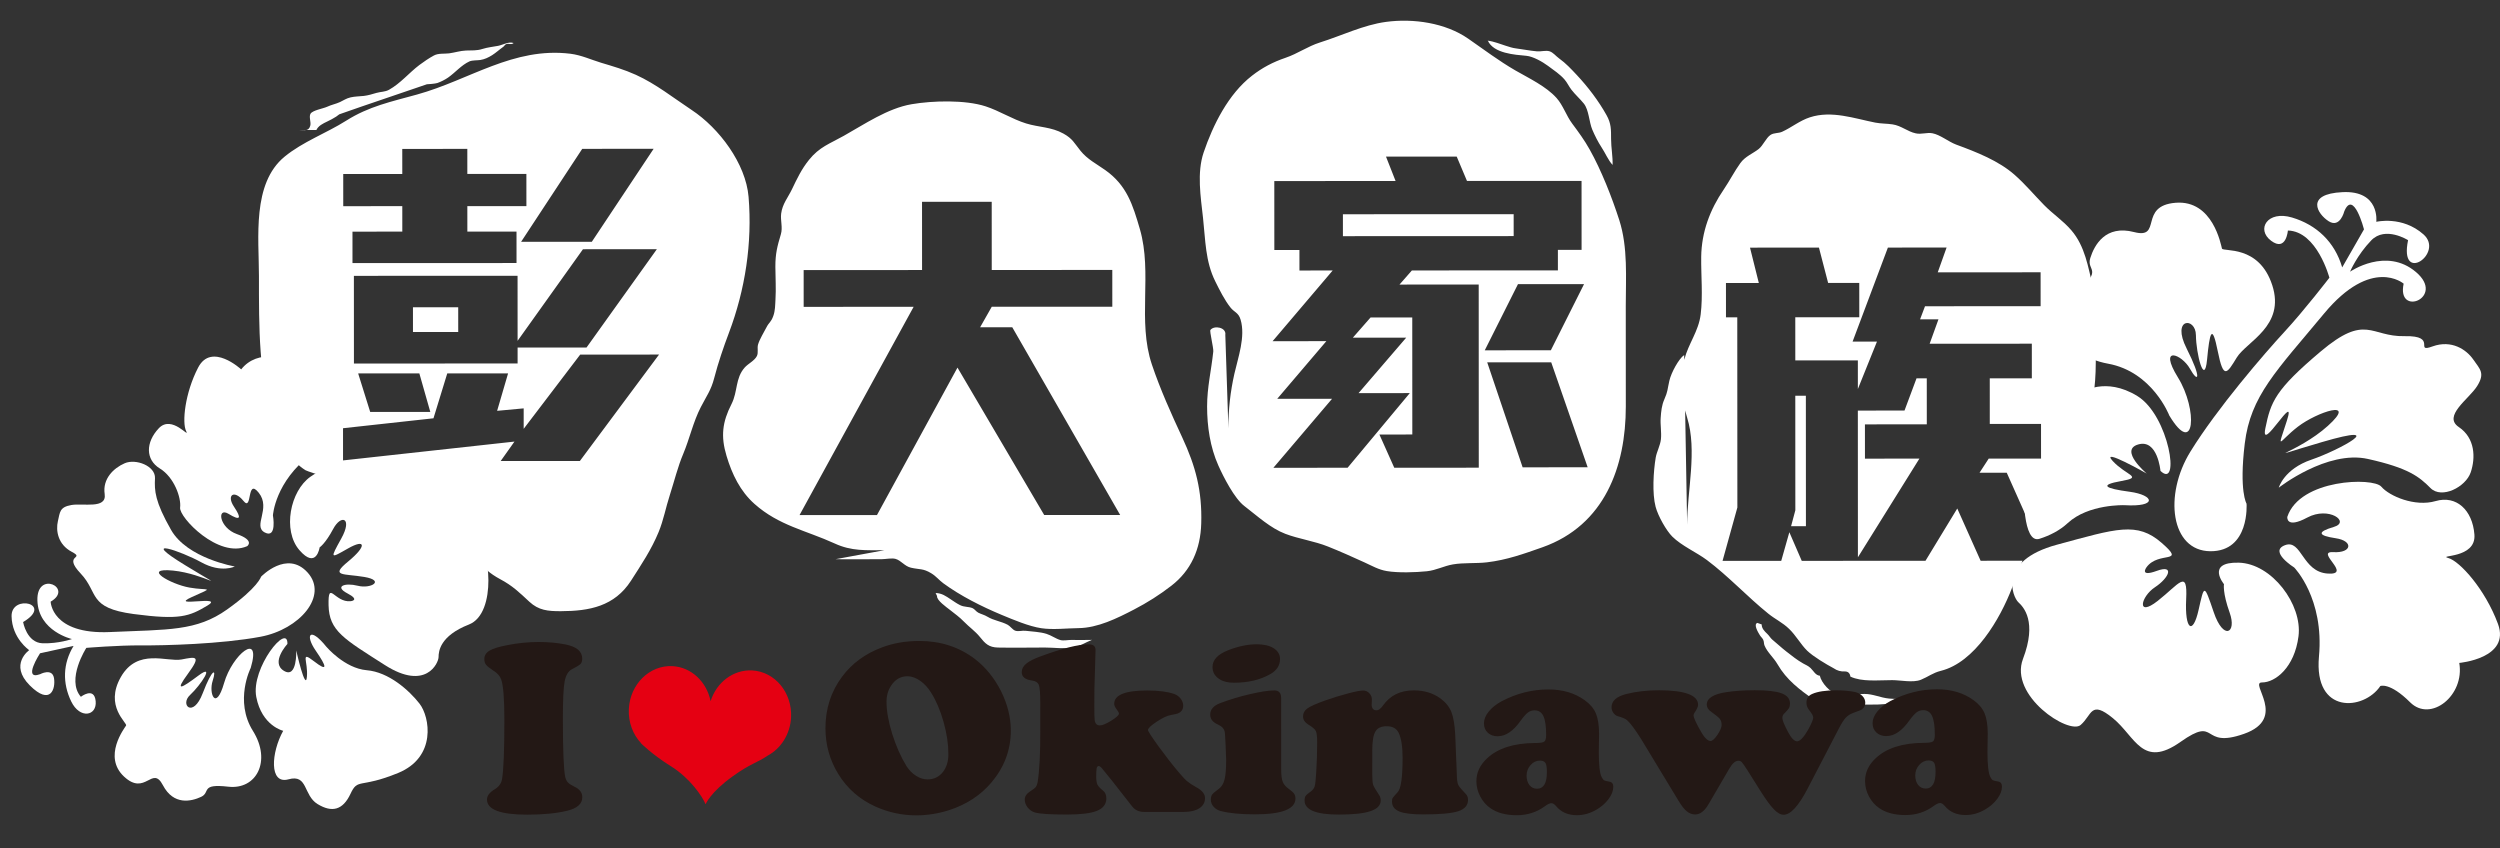
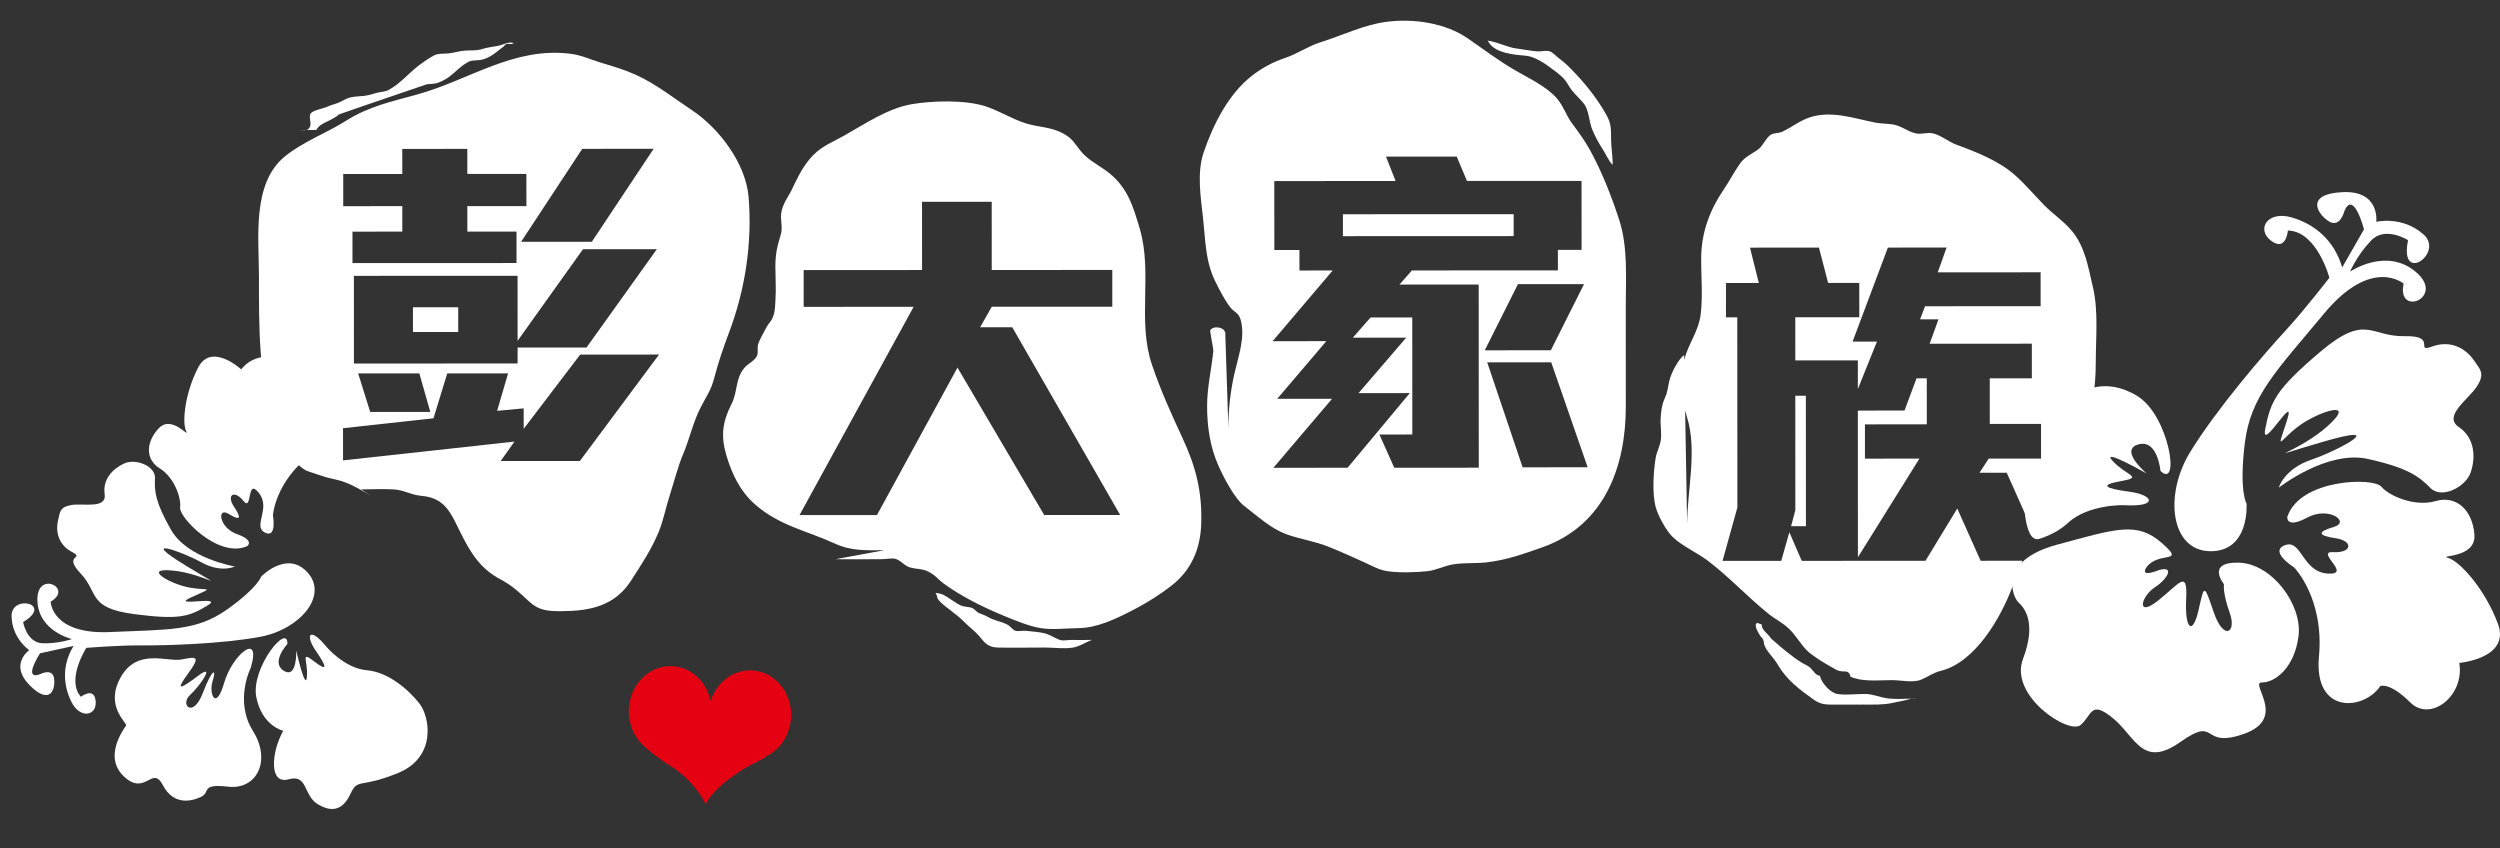
<svg xmlns="http://www.w3.org/2000/svg" version="1.1" id="圖層_1" x="0px" y="0px" width="510px" height="173px" viewBox="0 0 510 173" enable-background="new 0 0 510 173" xml:space="preserve">
  <rect x="0" y="0" width="510" height="173" fill="#333333" stroke="none" />
-   <path fill="#FFFFFF" d="M65.204,111.665c0,0-0.655,4.574-4.13,0.558c-3.474-4.018-1.893-12.056,2.263-14.975  c4.147-2.918,7.99-2.225,9.407-0.652c1.408,1.565,2.192-5.565,8.787-2.012c6.603,3.553-0.296,3.631,7.011,5.247  c7.306,1.617,9.548,3.625,9.791,8.273c0.243,4.657-3.407,2.483-0.981,2.778c2.428,0.295,4.221,14.202-1.695,16.52  s-6.184,5.475-6.192,6.651c-0.009,1.185-2.581,6.954-10.944,1.625c-8.354-5.34-11.392-6.958-11.496-12.236  c-0.095-5.278,1.222-0.445,4.518-0.798c0,0,2.009-0.196-0.686-1.603c-2.695-1.405-0.538-2.221,2.129-1.547  c2.667,0.685,5.629-1.067,1.333-1.796c-4.297-0.721-7.074-0.053-3.27-3.176c3.805-3.131,3.572-4.696-0.048-2.639  c-3.628,2.058-3.73,2.225-1.38-2.027c2.359-4.251-0.03-4.991-1.649-1.953C66.352,110.942,65.204,111.665,65.204,111.665" />
  <path fill="#FFFFFF" d="M51.143,136.268c0,0-3.386,6.706,0.459,12.843c3.837,6.138,0.709,12.046-5.05,11.372  c-5.751-0.663-3.547,1.159-5.528,2.077c-1.99,0.927-5.601,1.799-7.797-2.386c-2.187-4.175-3.555,2.335-7.927-1.756  c-4.382-4.091,0.107-9.89,0.422-10.407c0.314-0.52-4.483-3.915-1.069-9.899c3.404-5.973,9.424-3.013,12.378-3.579  c2.953-0.574,4.064-0.844,1.298,2.927c-2.767,3.761-1.342,2.973,2.148,0.359c3.49-2.612,0.473,1.944-1.693,3.945  c-2.166,1.992,0.585,4.861,2.565-0.334c1.988-5.187,2.886-5.113,2.036-2.547c-0.851,2.555,0.641,6.314,2.324,0.47  C47.382,133.501,53.417,128.646,51.143,136.268" />
  <path fill="#FFFFFF" d="M66.58,131.941c0,0,3.715,4.396,8.225,4.783c4.509,0.378,8.64,4.09,10.771,6.811s3.531,10.924-4.374,14.159  c-7.896,3.234-8.157,0.938-9.711,4.264c-1.554,3.316-3.776,3.863-6.712,2.068c-2.936-1.796-1.938-6.157-5.929-5.044  c-3.999,1.112-3.538-5.472-1.078-9.898c0,0-4.361-0.998-5.493-6.905c-1.132-5.906,6.466-15.263,6.356-10.817  c0,0-3.499,3.789-0.729,5.48c2.76,1.686,2.527-4.147,2.527-4.147s1.91,8.517,2.177,5.358c0.268-3.156-1.447-5.388,1.453-3.147  c2.89,2.239,2.621,1.129,0.36-2.149C62.153,129.48,63.208,127.757,66.58,131.941" />
  <path fill="#FFFFFF" d="M55.678,105.14c0,0,0.395-6.87,7.865-12.504c7.47-5.633,1.57-11.122-3.115-10.434  c0,0-1.491-0.668-1.28-5.287c0.21-4.612-6.688-5.738-9.945-1.561c0,0-6.068-5.6-8.779-0.377c-2.711,5.215-3.31,11.252-2.457,12.955  c0.852,1.714-2.882-3.424-5.575-0.562c-2.703,2.863-2.729,6.4,0.208,8.195c2.935,1.787,4.4,5.998,4.142,7.979  c-0.259,1.974,7.838,10.461,13.679,7.875c0,0,1.639-1.14-2.065-2.453c-3.696-1.305-4.151-5.61-1.734-4.139s2.732,0.962,1.12-1.445  c-1.612-2.405,0.026-3.546,1.916-1.204s0.591-4.854,3.138-1.641c2.548,3.212-1.302,6.787,1.226,8.093  C56.541,109.938,55.678,105.14,55.678,105.14" />
  <path fill="#FFFFFF" d="M53.256,117.649c0,0,5.285-5.55,9.519-0.829c4.224,4.712-1.616,11.575-9.643,13.079  c-8.028,1.503-19.583,1.796-24.306,1.76c-4.722-0.035-11.213,0.505-11.213,0.505s-4.173,6.456-1.116,9.982  c0,0,2.731-2.13,3.019,0.888c0.288,3.028-3.221,3.732-5,0.039c-1.779-3.694-1.716-7.685,0.495-11.306l-6.842,1.503  c0,0-3.646,5.594,0.002,4.269c0,0,2.472-1.335,2.843,0.786c0.362,2.12-0.665,5.759-4.944,1.492  c-4.261-4.268-0.114-7.186-0.114-7.186s-3.52-2.388-3.596-6.934c-0.066-4.546,8.666-2.541,2.352,1.202c0,0,0.733,4.241,3.993,4.333  c3.26,0.091,5.973-0.864,5.973-0.864s-6.853-1.571-7.05-7.858c-0.197-6.277,7.48-2.54,2.703,0.23c0,0,0.161,6.731,12.096,6.199  c11.944-0.533,17.63-0.147,23.906-4.612C52.618,119.862,53.256,117.649,53.256,117.649" />
  <path fill="#FFFFFF" d="M47.896,115.563c0,0-9.668-1.636-12.995-7.457c-3.316-5.814-3.41-8.009-3.282-10.537  c0.12-2.527-3.928-4.054-6.186-3.062c-2.268,0.991-4.536,3.159-4.081,6.278c0.464,3.131-4.416,1.808-6.815,2.244  c-2.397,0.427-2.295,1.437-2.73,3.308c-0.434,1.87-0.034,4.722,2.837,6.239c2.862,1.509-1.944,0.464,1.807,4.416  c3.743,3.952,1.402,7.019,10.828,8.273c9.436,1.246,11.306,0.495,15.037-1.729c3.731-2.233-8.121,0.495-3.214-1.722  c4.916-2.224,3.379-1.26-0.473-1.952c-3.843-0.685-9.817-4.099-3.335-3.463c6.482,0.637,12.382,4.949,2.537-1.057  c-9.846-6.005-0.844-2.888,3.231-0.631C45.147,116.961,47.896,115.563,47.896,115.563" />
  <path fill="#FFFFFF" d="M453.689,119.167c0,0-3.753-4.545,3.017-4.382c6.777,0.174,13.004,8.568,12.191,14.996  c-0.813,6.417-4.764,9.456-7.459,9.438c-2.694-0.018,5.365,7.303-3.653,10.483c-9.018,3.18-5.169-3.86-12.963,1.644  c-7.803,5.514-9.186-1.07-13.789-4.837c-4.604-3.766-4.222-0.646-6.592,1.392c-2.361,2.029-14.641-5.938-11.747-13.505  c2.886-7.574,0.144-10.536-0.968-11.555c-1.103-1.018-4.336-8.404,7.866-11.716c12.212-3.302,16.358-4.785,21.417-0.353  c5.066,4.434-0.629,1.539-3.119,4.945c0,0-1.555,2.066,2.094,0.74c3.648-1.344,2.565,1.396-0.37,3.334  c-2.934,1.927-3.821,6.225,0.548,2.796c4.378-3.437,6.137-6.632,5.815-0.354c-0.313,6.277,1.364,7.397,2.528,2.212  c1.174-5.187,1.101-5.428,3.093,0.442c1.994,5.87,4.743,4.257,3.26,0.119S453.689,119.167,453.689,119.167" />
-   <path fill="#FFFFFF" d="M442.54,84.774c0,0-3.421-8.942-12.514-10.586c-9.084-1.645-11.977-9.682-6.404-14.535  c5.572-4.855,1.961-4.334,2.793-7.002c0.833-2.668,3.108-6.825,8.933-5.31c5.834,1.525,0.851-5.36,8.471-5.976  c7.621-0.614,9.244,8.589,9.458,9.33c0.222,0.75,7.546-0.864,10.262,7.486c2.717,8.352-5.245,11.493-7.243,14.762  c-1.999,3.279-2.702,4.558-3.871-1.284c-1.17-5.843-1.659-3.815-2.185,1.713c-0.534,5.538-2.241-1.222-2.271-4.979  c-0.02-3.76-5.094-3.619-1.896,2.703c3.197,6.334,2.346,7.12,0.669,4.111c-1.688-2.999-6.521-4.813-2.444,1.789  C448.382,83.597,447.776,93.459,442.54,84.774" />
  <path fill="#FFFFFF" d="M424.748,80.032c0,0,4.692-3.26,11.251,0.746c6.539,3.996,8.841,19.191,4.737,15.286  c0,0-0.577-6.556-4.539-5.396c-3.963,1.158,1.742,5.943,1.742,5.943s-9.678-5.506-6.926-2.543c2.742,2.961,6.325,3.256,1.723,4.064  c-4.601,0.816-3.322,1.511,1.715,2.186c5.038,0.682,5.77,3.154-1.082,2.74c0,0-7.334-0.266-11.563,3.661  c-1.61,1.492-3.63,2.521-5.75,3.197c-3.462,1.122-3.217-9.933-3.217-9.933" />
  <path fill="#FFFFFF" d="M468.024,115.777c0,0,6.143,6.268,5.045,18.156c-1.088,11.881,9.153,11.034,12.521,6.014  c0,0,1.916-0.824,6.085,3.331c4.178,4.155,11.166-1.385,10.015-8.041c0,0,10.491-0.921,7.896-7.958  c-2.597-7.045-7.774-12.784-10.127-13.44c-2.343-0.665,5.714,0.21,5.321-4.789c-0.382-5-3.697-8.063-7.909-6.831  c-4.213,1.234-9.437-1.005-11.085-2.938c-1.641-1.944-16.604-1.595-19.175,6.155c0,0-0.341,2.52,4.074,0.146  c4.416-2.363,8.871,0.904,5.409,1.915c-3.472,1.021-3.258,1.761,0.399,2.306c3.656,0.545,3.324,3.063-0.509,2.834  c-3.833-0.222,4.066,4.729-1.146,4.37c-5.213-0.358-5.29-7.054-8.688-5.793S468.024,115.777,468.024,115.777" />
  <path fill="#FFFFFF" d="M458.298,102.754c0,0,0.698,9.75-7.385,9.698c-8.084-0.062-9.542-11.47-4.063-20.332  c5.468-8.864,15.111-20.025,19.193-24.445c4.09-4.428,9.152-11.021,9.152-11.021s-2.513-9.481-8.467-9.627  c0,0-0.332,4.408-3.426,2.084c-3.103-2.322-0.752-6.23,4.258-4.742c5.011,1.488,8.725,4.979,10.246,10.182l4.449-7.762  c0,0-2.142-8.249-4.028-3.655c0,0-0.86,3.472-3.175,2.001c-2.316-1.472-4.864-5.572,2.83-5.936c7.686-0.374,6.883,6.052,6.883,6.052  s5.277-1.28,9.622,2.562c4.353,3.84-5.033,10.354-3.14,1.186c0,0-4.64-2.951-7.519,0.049c-2.897,3.002-4.321,6.383-4.321,6.383  s7.377-5.123,13.472,0.088c6.097,5.209-4.014,9.241-2.536,2.352c0,0-6.492-5.626-16.237,6.1  c-9.745,11.727-14.993,16.766-16.175,26.519C456.75,100.246,458.298,102.754,458.298,102.754" />
  <path fill="#FFFFFF" d="M464.87,99.486c0,0,9.84-7.727,18.192-5.859c8.343,1.857,10.483,3.654,12.762,5.939  c2.288,2.295,7.194-0.217,8.202-3.207c1.009-2.982,0.914-6.992-2.43-9.241c-3.343-2.248,2.09-5.724,3.738-8.354  c1.646-2.629,0.618-3.407-0.78-5.416c-1.391-2.017-4.419-4.091-8.317-2.681c-3.888,1.408,1.231-2.242-5.723-2.092  c-6.944,0.152-7.826-4.699-17.101,3.129c-9.275,7.828-10.181,10.246-11.281,15.671c-1.1,5.437,6.506-8.085,4.389-1.548  c-2.118,6.54-1.712,4.271,2.241,1.222c3.952-3.039,12.304-5.756,6.13-0.179c-6.165,5.569-15.303,7.442-1.184,3.307  s3.454,1.675-2.176,3.594C465.905,95.689,464.87,99.486,464.87,99.486" />
  <path fill="#FFFFFF" d="M390.007,142.521c0.269-0.009,0.537-0.019,0.805-0.019C390.581,142.438,390.303,142.466,390.007,142.521   M385.349,142.505c-1.759-0.175-3.26-0.951-4.99-0.941c-1.761,0.01-3.787,0.278-5.528,0.011c-1.454-0.231-3.279-2.286-3.585-3.729  c-0.871-0.064-1.287-0.99-1.891-1.564c-0.546-0.499-0.88-0.573-1.509-0.934c-1.26-0.714-2.307-1.564-3.427-2.435  c-1.001-0.777-1.908-1.638-2.927-2.479c-0.307-0.27-0.612-0.797-0.992-1.148c-0.537-0.5-1.139-1.12-1.112-1.898l-0.889-0.314  c-0.851,0.297,0.195,2.001,0.529,2.538c0.186,0.305,0.5,0.555,0.657,0.879c0.215,0.435,0.111,0.813,0.278,1.194  c0.584,1.417,1.825,2.406,2.65,3.822c1.862,3.223,4.511,5.175,7.438,7.258c1.584,1.118,2.825,0.97,4.788,0.969l5.52-0.001  c1.916-0.001,3.786,0.071,5.619-0.318c0.807-0.167,1.695-0.371,2.5-0.519c0.427-0.084,1-0.279,1.528-0.372  C388.46,142.55,386.877,142.653,385.349,142.505 M303.504,8.286h-0.158c0.057,0,0.112,0.01,0.176,0.01  C303.513,8.296,303.513,8.286,303.504,8.286 M311.376,11.384c1.379,0.129,3.278,1.213,4.418,2.055  c1.12,0.824,2.473,1.738,3.362,2.767c0.555,0.638,0.897,1.435,1.427,2.111c0.768,0.999,1.741,1.842,2.52,2.813  c1.037,1.295,1.066,3.75,1.715,5.295c0.51,1.203,1.195,2.573,1.891,3.621c0.741,1.101,1.353,2.629,2.261,3.601  c0.056-1.714-0.307-3.528-0.308-5.296c-0.001-1.928,0.026-3.168-0.928-4.862c-1.613-2.897-3.781-5.748-6.041-8.164  c-1.186-1.259-2.251-2.416-3.641-3.415c-0.658-0.462-1.194-1.221-1.963-1.453c-0.723-0.222-1.751,0.084-2.51,0.02  c-1.491-0.129-2.87-0.424-4.306-0.601c-0.76-0.092-1.334-0.305-2.084-0.536c-1.019-0.322-2.444-0.896-3.668-1.043  C304.69,10.896,309.033,11.173,311.376,11.384 M218.498,130.547c-0.63,0-1.564,0.196-2.167,0.029  c-0.937-0.268-1.862-0.962-2.843-1.267c-1.325-0.417-2.926-0.462-4.288-0.629c-0.685-0.083-1.481,0.214-2.13-0.036  c-0.527-0.213-1.01-0.935-1.51-1.193c-1.36-0.722-2.824-0.851-4.131-1.646c-0.638-0.389-1.24-0.499-1.852-0.814  c-0.473-0.241-0.75-0.759-1.213-0.944c-0.778-0.313-1.668-0.175-2.51-0.601c-0.694-0.342-1.315-0.796-1.881-1.165  c-1.009-0.666-1.824-1.277-3.111-1.305l0.297,0.619c-0.12,0.862,1.974,2.306,2.603,2.806c1,0.796,1.992,1.49,2.872,2.407  c1.047,1.082,2.324,1.961,3.26,3.128c1.086,1.359,1.825,2.128,3.705,2.165c3.176,0.063,6.361-0.003,9.547-0.004  c1.834-0.002,3.871,0.303,5.676,0.016c1.426-0.223,2.602-1.066,3.926-1.576C221.331,130.593,219.904,130.547,218.498,130.547   M213.016,105.059L195.326,74.99l-16.424,30.083l-15.797,0.006l23.279-42.492l-22.435,0.01l-0.003-7.502l24.156-0.01l-0.006-13.916  l14.215-0.007l0.006,13.917l24.593-0.01l0.003,7.5l-24.594,0.01l-2.377,4.188l6.564-0.004l22.008,38.29L213.016,105.059z   M234.993,74.39c-3.013-8.942,0.149-18.676-2.456-27.647c-1.438-4.925-2.652-8.942-7.088-12.062  c-1.742-1.231-3.631-2.185-5.021-3.914c-1.287-1.594-1.611-2.473-3.482-3.51c-2.492-1.388-5-1.266-7.612-2.07  c-2.86-0.887-5.437-2.571-8.28-3.496c-4.13-1.342-10.777-1.172-15.083-0.43c-4.917,0.846-9.618,4.088-13.841,6.451  c-2.879,1.621-4.961,2.252-7.091,4.901c-1.536,1.908-2.433,3.825-3.47,5.983c-0.832,1.731-1.951,2.99-2.211,4.981  c-0.176,1.397,0.362,2.834-0.063,4.231c-0.73,2.445-1.119,3.908-1.117,6.603c0.01,2.213,0.159,4.481,0.021,6.685  c-0.065,1.131-0.047,2.261-0.444,3.363c-0.481,1.334-0.86,1.26-1.397,2.324c-0.508,0.99-1.414,2.454-1.711,3.491  c-0.222,0.76,0.112,1.647-0.24,2.36c-0.471,0.955-1.795,1.558-2.489,2.345c-1.952,2.214-1.378,4.872-2.69,7.454  c-1.86,3.641-2.229,6.54-1.015,10.566c1.122,3.759,2.799,7.214,5.699,9.796c4.983,4.432,10.446,5.375,16.383,8.084  c3.408,1.573,6.325,1.369,10.112,1.367l-9.99,1.838c3.139-0.002,6.277,0.024,9.406-0.004c0.834-0.001,2.084-0.279,2.863-0.066  c1.147,0.324,1.852,1.5,3.14,1.795c1.842,0.425,2.444,0.109,4.147,1.138c1.047,0.638,1.537,1.36,2.455,2.036  c3.482,2.563,7.844,4.755,11.854,6.43c2.408,0.999,5.623,2.368,8.16,2.747c2.379,0.352,5.185,0.006,7.582-0.021  c3.899-0.039,7.853-1.995,11.314-3.792c2.73-1.418,5.212-2.993,7.6-4.838c4.018-3.094,5.971-7.455,6.115-12.742  c0.191-6.612-1.125-11.62-3.878-17.536C238.97,84.5,236.68,79.407,234.993,74.39 M62.496,26.517h-1.601  C61.534,26.517,62.071,26.609,62.496,26.517 M66.727,24.802c0.649-0.314,1.251-0.621,1.852-1.01  c0.129-0.084,0.472-0.361,0.639-0.473c1.528-0.538,3.064-1.075,4.601-1.604c4.426-1.492,8.851-3.004,13.267-4.524  c0.167,0.009,1.723-0.111,2.148-0.261c0.713-0.25,1.555-0.676,2.175-1.103c1.444-1.009,2.722-2.556,4.351-3.298  c0.584-0.26,1.565-0.195,2.213-0.288c0.879-0.14,1.629-0.491,2.416-0.981c0.807-0.511,1.49-1.158,2.249-1.687  c0.261-0.176,0.316-0.437,0.621-0.565c0.519-0.223,1.028,0.213,1.519-0.232c-1.037-0.342-2.166,0.38-3.166,0.576  c-1.074,0.203-2.121,0.297-3.186,0.631c-1.156,0.38-2.139,0.279-3.361,0.324c-1.176,0.048-2.287,0.418-3.435,0.576  c-0.981,0.121-2.204-0.055-3.112,0.437c-0.934,0.5-2.091,1.278-2.961,1.937c-2.074,1.565-3.887,3.779-6.184,5.049  c-0.823,0.463-1.694,0.39-2.583,0.649c-0.842,0.251-1.704,0.511-2.564,0.613c-0.935,0.103-1.815,0.093-2.704,0.296  c-0.916,0.214-1.398,0.604-2.167,0.956c-0.833,0.388-1.768,0.556-2.628,0.963c-0.75,0.353-2.964,0.714-3.38,1.418  c-0.37,0.621,0.14,1.731-0.045,2.417c-0.157,0.594-0.435,0.814-0.806,0.898h2.047C64.95,25.646,65.913,25.191,66.727,24.802   M310.615,95.332l-7.224-21.415l13.057-0.006l7.436,21.415L310.615,95.332z M302.891,71.464l6.773-13.494l13.48-0.006l-6.771,13.493  L302.891,71.464z M301.67,95.41l-17.241,0.006l-3.029-6.775l6.713-0.004l-0.011-23.872l-8.51,0.004l-3.608,4.113l10.888-0.004  l-9.727,11.318l10.454-0.004L274.91,95.422l-15.14,0.006l11.967-14.071l-11.186,0.005l10.023-11.765l-10.963,0.004l12.254-14.42  l-6.779,0.002l-0.002-4.186l-5.12,0.002l-0.006-14.064l24.741-0.01l-1.955-4.973l14.426-0.006l2.095,4.971l23.371-0.01l0.006,14.066  l-4.834,0.002l0.002,4.185l-29.787,0.013l-2.527,2.881l16.158-0.008L301.67,95.41z M324.292,30.499  c-1.075-1.925-2.261-3.535-3.568-5.294c-1.204-1.61-1.844-3.702-3.178-5.202c-2.13-2.397-5.705-4.072-8.429-5.646  c-3.371-1.952-6.446-4.284-9.614-6.478c-4.63-3.211-11.178-4.17-16.788-3.41c-4.584,0.623-9.008,2.801-13.434,4.191  c-2.546,0.807-4.527,2.279-7.046,3.133s-4.73,2.012-6.831,3.651c-4.842,3.751-7.969,10.086-9.854,15.634  c-1.416,4.158-0.608,9.084-0.134,13.381c0.501,4.508,0.457,8.86,2.514,12.971c0.854,1.713,1.872,3.776,3.097,5.313  c0.768,0.972,1.63,1.009,2.056,2.472c1.029,3.472-0.515,7.686-1.264,11.01c-0.842,3.74-1.237,7.324-1.227,11.177l-0.629-19.084  c0.249-1.537-2.269-2.007-3.038-1.009c-0.203,0.252,0.659,3.695,0.585,4.391c-0.414,3.916-1.265,7.305-1.263,11.23  c0.001,4.029,0.615,8.29,2.302,12.048c1.046,2.342,3.271,6.701,5.281,8.238c2.685,2.063,5.354,4.535,8.373,5.683  c2.722,1.045,5.917,1.47,8.731,2.606c2.437,0.971,5.075,2.155,7.409,3.219c1.584,0.723,2.89,1.5,4.575,1.776  c2.278,0.388,5.824,0.276,8.167,0.034c1.889-0.195,3.463-1.085,5.323-1.4c2.167-0.371,4.694-0.16,6.926-0.42  c4.065-0.482,7.51-1.726,11.323-3.07c12.712-4.504,17.012-16.497,17.007-28.712l-0.008-20.473  c-0.003-5.832,0.467-11.953-1.323-17.555C328.842,40.267,326.673,34.739,324.292,30.499 M308.787,43.692l-34.834,0.014l0.002,4.473  l34.834-0.015L308.787,43.692z M366.249,104.096l-0.869,3.25l3.028-0.002l-0.012-26.611l-2.156,0.001L366.249,104.096z   M344.176,107.059l-0.408-23.325c0.121,0.482,0.261,0.963,0.408,1.463C346.262,91.928,344.173,100.105,344.176,107.059   M426.963,58.624c-0.974-4.167-1.624-8.398-4.394-11.628c-1.771-2.055-3.762-3.304-5.614-5.202  c-1.981-2.027-3.854-4.267-5.984-6.136c-3.242-2.851-7.687-4.608-11.919-6.162c-1.602-0.603-3.242-2.009-4.862-2.313  c-1.12-0.202-2.231,0.279-3.38,0.021c-1.685-0.36-2.936-1.563-4.741-1.831c-1.177-0.176-2.306-0.13-3.51-0.359  c-4.24-0.832-8.891-2.533-13.344-1.078c-2.045,0.658-3.767,2.084-5.646,2.938c-0.777,0.362-1.676,0.176-2.397,0.658  c-0.908,0.621-1.5,2.148-2.397,2.863c-1.202,0.943-2.748,1.5-3.739,2.871c-1.176,1.621-2.22,3.668-3.405,5.408  c-2.786,4.076-4.516,8.633-4.587,13.725c-0.045,3.861,0.364,7.898-0.106,11.732c-0.425,3.481-2.517,5.955-3.348,9.262l-0.019-0.973  c-1.094,0.76-2.638,3.565-3.026,5.26c-0.407,1.787-0.295,2.148-1.026,3.797c-0.537,1.223-0.647,2.416-0.738,3.723  c-0.111,1.445,0.194,2.955,0.048,4.399c-0.14,1.287-0.86,2.556-1.064,3.742c-0.471,2.823-0.746,7.314-0.022,10.047  c0.51,1.916,2.195,4.869,3.391,6.063c1.928,1.916,4.928,3.201,7.068,4.794c4.407,3.304,8.244,7.487,12.541,10.948  c1.398,1.129,2.899,1.804,4.224,3.09c1.39,1.324,2.409,3.212,3.706,4.472c1.195,1.156,3.862,2.757,5.381,3.563  c0.713,0.5,1.491,0.713,2.343,0.656c0.631,0.019,0.991,0.38,1.084,1.055c2.371,1.111,5.603,0.721,8.528,0.719  c1.667,0,4.278,0.573,5.853-0.076c1.555-0.639,2.369-1.39,4.082-1.826c6.889-1.716,12.061-10.514,14.529-16.978  c0.713-1.881,1.425-3.677,2.11-5.475l-8.538,0.004l-4.764-10.664l-6.486,10.669l-25.241,0.011l-2.53-5.841l-1.655,5.843  l-11.973,0.005l3.024-10.891l-0.018-38.799l-2.305,0.002l-0.004-7l6.704-0.004l-1.799-7.211l14.064-0.006l1.874,7.211l6.352-0.002  l0.004,7l-13.056,0.006l0.003,8.797l12.76-0.006l0.002,5.843l3.895-9.669l-4.973,0.003l7.205-19.188l11.973-0.006l-1.804,5.057  l20.983-0.008l0.002,6.916l-23.584,0.01l-1.009,2.676h3.751l-1.795,4.972l20.844-0.008l0.003,7.065l-8.583,0.002l0.003,9.307  l10.454-0.004l0.003,7.065L405.7,93.551l-1.879,2.89l5.556-0.002l5.348,11.989c1.222-3.121,3.174-5.752,4.895-8.623  c5.043-8.346,7.91-15.671,7.915-25.802C427.533,68.966,428.104,63.503,426.963,58.624 M388.519,83.753L379,83.757l0.013,29.927  l12.547-20.127l-11.11,0.006l-0.003-6.992l12.621-0.005l-0.005-9.381h-2.093L388.519,83.753z M84.246,67.731l9.232-0.004  l-0.002-5.047l-9.232,0.004L84.246,67.731z M118.295,94.042l-16.158,0.007l2.814-3.965l-34.972,3.84l-0.003-6.566l18.454-2.026  l2.811-9.158l12.408-0.006l-2.237,7.641l5.417-0.502l0.001,4.176l11.53-15.145l16.084-0.007L118.295,94.042z M70.019,35.495  l12.047-0.005l-0.004-5.11l13.27-0.007l0.003,5.111l12.047-0.005l0.002,6.566L95.337,42.05l0.003,5.194l10.028-0.004l0.002,6.417  l-33.464,0.014l-0.002-6.416L82.07,47.25l-0.002-5.194L70.022,42.06L70.019,35.495z M118.777,30.363l14.564-0.005L120.73,49.326  l-14.427,0.006L118.777,30.363z M87.781,84.036l-12.26,0.005l-2.457-7.86l12.482-0.006L87.781,84.036z M72.202,74.162l-0.008-17.89  l33.39-0.014l0.006,13.27l13.335-18.684l15.074-0.006l-14.345,20.053l-14.063,0.007l0.001,3.25L72.202,74.162z M148.711,67.87  c3.311-8.76,4.779-18.298,3.997-27.715c-0.567-6.777-5.987-14.007-11.619-17.727c-3.723-2.463-7.252-5.293-11.364-7.162  c-2.371-1.073-4.677-1.739-7.111-2.469c-2.047-0.621-4.02-1.555-6.242-1.832c-11.639-1.431-20.609,5.36-31.266,8.311  c-5.306,1.474-9.841,2.402-14.507,5.357c-4.036,2.549-8.822,4.272-12.544,7.33c-6.673,5.476-5.233,16.567-5.23,24.336  c0.005,10.564-0.093,20.426,3.059,30.526c1.038,3.316,3.475,7.287,6.448,9.109c0.334,0.205,2.89,0.98,3.316,1.139  c1.556,0.573,2.963,0.675,4.528,1.238c1.945,0.703,3.741,1.768,5.437,2.84l-1.936-1.314c2.176,0,4.389-0.121,6.556-0.002  c2.25,0.12,3.5,1.119,5.713,1.313c4.88,0.424,6.002,3.488,7.967,7.441c2.085,4.194,4.04,7.387,8.105,9.553  c2.566,1.369,3.891,2.684,5.965,4.608c1.908,1.769,3.779,1.943,6.445,1.933c5.815-0.021,10.926-0.986,14.305-6.229  c2.127-3.316,4.145-6.326,5.625-9.91c1.017-2.473,1.461-5.019,2.293-7.574c0.906-2.808,1.617-5.762,2.737-8.399  c1.294-3.085,2.024-6.512,3.579-9.521c1.146-2.232,2.1-3.447,2.738-5.947C146.527,73.945,147.582,70.862,148.711,67.87" />
  <path fill="#E50012" d="M128.285,144.629c0.248-5.056,4.229-8.965,8.877-8.735c3.889,0.193,7.02,3.22,7.8,7.154  c1.183-3.806,4.58-6.465,8.451-6.282c4.647,0.23,8.215,4.516,7.967,9.572c-0.175,3.444-2.081,6.362-4.756,7.798  c-2.194,1.492-3.509,1.612-7.118,4.207c-4.639,3.316-5.563,5.725-5.563,5.725c-0.641-1.565-3.17-5.332-7.078-7.756  c-3.899-2.435-6.113-4.692-6.113-4.692l0.027-0.01C129.122,149.851,128.148,147.353,128.285,144.629" />
-   <path fill="#231815" d="M394.566,155.624c0.193,0.314,0.287,0.935,0.287,1.852c0.001,2.259-0.675,3.39-2.018,3.391  c-0.638,0-1.147-0.25-1.537-0.741c-0.389-0.49-0.584-1.139-0.584-1.944c0-0.832,0.277-1.555,0.823-2.157s1.185-0.898,1.926-0.899  C394.001,155.143,394.371,155.31,394.566,155.624 M385.616,143.025c-1.111,0.603-1.99,1.306-2.639,2.112  c-0.647,0.798-0.972,1.603-0.972,2.398c0.001,0.788,0.271,1.417,0.789,1.907c0.519,0.481,1.194,0.722,2.019,0.722  c1.63-0.001,3.193-1.057,4.692-3.178c0.583-0.807,1.074-1.354,1.473-1.658c0.388-0.297,0.843-0.454,1.351-0.454  c0.834,0,1.445,0.397,1.816,1.193c0.37,0.797,0.557,2.074,0.558,3.843c0,0.704-0.129,1.148-0.38,1.342  c-0.25,0.195-0.87,0.288-1.842,0.289c-4.39,0.021-7.686,1.076-9.889,3.189c-1.416,1.334-2.118,2.871-2.118,4.602  c0.001,1.093,0.261,2.13,0.788,3.121c0.52,1,1.224,1.805,2.121,2.416c1.362,0.934,3.141,1.406,5.345,1.405  c2.138-0.001,4.046-0.614,5.721-1.836c0.555-0.417,1-0.621,1.343-0.621c0.296,0,0.629,0.213,0.981,0.647  c1.027,1.203,2.427,1.805,4.186,1.804c1.38,0,2.704-0.371,3.963-1.104c1.027-0.584,1.86-1.314,2.51-2.177  c0.646-0.871,0.971-1.704,0.97-2.51c0-0.621-0.269-0.973-0.806-1.056c-0.536-0.083-0.898-0.176-1.064-0.268  c-0.167-0.103-0.343-0.333-0.528-0.704c-0.372-0.768-0.557-2.444-0.558-5.037l0.054-3.73c-0.001-1.77-0.224-3.158-0.649-4.177  c-0.428-1.009-1.178-1.905-2.262-2.684c-2.027-1.472-4.51-2.211-7.436-2.21C391.837,140.615,388.661,141.422,385.616,143.025   M361.847,165.073c0.731,0.759,1.398,1.138,2.01,1.138c1.407-0.001,3.037-1.77,4.887-5.316l6.301-12.123  c0.573-1.121,1.064-1.899,1.462-2.335c0.407-0.435,0.916-0.769,1.537-1c1.092-0.39,1.686-0.621,1.769-0.705  c0.472-0.361,0.704-0.814,0.702-1.352c0-0.538-0.194-1.009-0.603-1.417c-0.407-0.407-0.926-0.676-1.564-0.813  c-1.11-0.213-2.38-0.324-3.806-0.323c-2.121,0.001-3.731,0.242-4.843,0.734c-0.796,0.334-1.185,0.935-1.185,1.797  c0,0.556,0.187,1.063,0.575,1.526c0.537,0.677,0.807,1.167,0.807,1.481c0,0.397-0.333,1.214-0.999,2.427  c-0.926,1.621-1.694,2.437-2.295,2.437c-0.557,0-1.178-0.639-1.845-1.906c-0.777-1.454-1.159-2.399-1.159-2.853  c0-0.314,0.084-0.573,0.269-0.777c0.593-0.603,0.954-1.02,1.083-1.251c0.139-0.24,0.204-0.546,0.204-0.927  c0-0.952-0.566-1.646-1.687-2.072c-1.13-0.426-2.963-0.639-5.501-0.638c-2.204,0.001-4.12,0.133-5.75,0.383  c-2.693,0.399-4.037,1.252-4.036,2.558c0,0.555,0.287,1.027,0.861,1.425c0.938,0.667,1.538,1.158,1.789,1.463  c0.249,0.315,0.379,0.723,0.379,1.241c0.001,0.519-0.286,1.194-0.858,2.037c-0.565,0.834-1.037,1.25-1.407,1.25  c-0.641,0.001-1.399-0.823-2.271-2.48c-0.797-1.452-1.186-2.36-1.186-2.73c0-0.167,0.046-0.325,0.146-0.472  c0.52-0.761,0.778-1.316,0.778-1.687c-0.001-1.981-2.677-2.98-8.048-2.978c-2.389,0-4.583,0.252-6.603,0.762  c-2.009,0.519-3.008,1.418-3.008,2.705c0,0.417,0.13,0.796,0.371,1.138c0.241,0.343,0.546,0.574,0.917,0.687  c0.898,0.249,1.509,0.508,1.842,0.775c0.704,0.62,1.696,1.935,2.956,3.962l7.57,12.497c0.612,1.02,1.168,1.741,1.696,2.166  c0.518,0.427,1.093,0.64,1.713,0.639c1.009,0,1.917-0.694,2.721-2.084l4.21-7.216c0.639-1.102,1.259-1.657,1.87-1.657  c0.278,0,0.509,0.092,0.695,0.276c0.176,0.186,0.564,0.741,1.167,1.676l2.604,4.139  C360.198,163.046,361.115,164.314,361.847,165.073 M315.277,155.657c0.194,0.314,0.288,0.935,0.288,1.852  c0.001,2.26-0.675,3.39-2.018,3.39c-0.64,0.001-1.147-0.248-1.538-0.739c-0.389-0.491-0.583-1.139-0.584-1.945  c0-0.833,0.277-1.556,0.824-2.156c0.545-0.604,1.185-0.899,1.924-0.9C314.712,155.176,315.082,155.343,315.277,155.657   M306.327,143.059c-1.111,0.603-1.99,1.307-2.638,2.112c-0.648,0.796-0.962,1.603-0.962,2.398c0.001,0.787,0.26,1.418,0.777,1.908  c0.52,0.48,1.195,0.721,2.021,0.721c1.629-0.001,3.192-1.056,4.692-3.177c0.583-0.808,1.073-1.354,1.472-1.659  c0.397-0.297,0.842-0.454,1.352-0.454c0.843-0.001,1.444,0.396,1.816,1.193c0.37,0.796,0.556,2.073,0.556,3.843  c0.001,0.703-0.129,1.147-0.379,1.343c-0.249,0.194-0.87,0.287-1.842,0.287c-4.39,0.021-7.686,1.078-9.889,3.189  c-1.406,1.335-2.118,2.871-2.117,4.604c0,1.092,0.259,2.13,0.788,3.12c0.519,1,1.223,1.805,2.12,2.415  c1.362,0.936,3.141,1.406,5.345,1.406c2.139-0.001,4.046-0.613,5.729-1.837c0.547-0.417,1-0.62,1.333-0.62  c0.307,0,0.631,0.213,0.983,0.647c1.027,1.204,2.426,1.804,4.185,1.804c1.381,0,2.704-0.372,3.963-1.104  c1.027-0.583,1.86-1.316,2.509-2.177c0.647-0.871,0.972-1.704,0.971-2.511c0-0.619-0.269-0.972-0.806-1.055s-0.89-0.175-1.064-0.268  c-0.167-0.103-0.343-0.333-0.529-0.703c-0.37-0.77-0.556-2.444-0.557-5.037l0.054-3.732c-0.001-1.769-0.224-3.156-0.649-4.175  c-0.427-1.009-1.178-1.908-2.262-2.685c-2.026-1.472-4.51-2.211-7.436-2.209C312.548,140.648,309.373,141.456,306.327,143.059   M296.087,145.257c-0.426-1.063-1.159-1.98-2.224-2.767c-1.51-1.103-3.325-1.656-5.445-1.655c-2.759,0.001-4.859,1.039-6.304,3.114  c-0.453,0.63-0.888,0.954-1.287,0.954c-0.676,0-1.009-0.407-1.01-1.203c0-0.104,0.009-0.222,0.027-0.352  c0.01-0.371,0.019-0.574,0.019-0.631c0-0.5-0.167-0.935-0.519-1.296c-0.343-0.37-0.77-0.556-1.269-0.555  c-0.556,0-1.584,0.195-3.075,0.594c-1.499,0.39-3.054,0.871-4.666,1.438c-1.832,0.657-3.046,1.195-3.638,1.622  c-0.583,0.426-0.879,0.972-0.878,1.639c0,0.649,0.36,1.203,1.083,1.657c0.843,0.509,1.353,0.953,1.529,1.314  c0.176,0.352,0.268,1.111,0.269,2.259c0.001,2.093-0.063,4.094-0.182,5.991c-0.093,1.603-0.203,2.611-0.324,3.019  c-0.12,0.406-0.397,0.777-0.833,1.094c-0.536,0.379-0.879,0.676-1.019,0.889c-0.146,0.203-0.212,0.51-0.212,0.916  c0.001,1.917,2.335,2.879,7.012,2.877c2.926-0.001,5.073-0.233,6.452-0.706c1.38-0.464,2.074-1.195,2.073-2.177  c0-0.389-0.093-0.731-0.277-1.028c-0.714-1.056-1.131-1.768-1.252-2.129c-0.13-0.37-0.194-1.047-0.194-2.027l-0.002-4.963  c-0.001-1.89,0.211-3.195,0.637-3.908c0.416-0.723,1.185-1.083,2.314-1.084c1.176,0,1.981,0.443,2.427,1.332  c0.537,1.102,0.807,2.806,0.808,5.11c0.002,3.973-0.331,6.315-1.006,7.011c-0.574,0.621-0.908,1.01-1.009,1.167  c-0.104,0.157-0.149,0.406-0.148,0.74c0,0.936,0.491,1.611,1.483,2.027c0.962,0.398,2.601,0.602,4.925,0.6  c3.408-0.002,5.778-0.215,7.111-0.65c1.324-0.437,1.991-1.205,1.991-2.306c-0.001-0.491-0.132-0.862-0.382-1.131  c-0.86-0.897-1.371-1.509-1.547-1.822c-0.185-0.325-0.287-0.816-0.325-1.482l-0.354-8.824  C296.764,147.878,296.504,146.313,296.087,145.257 M250.451,132.684c-2.064,0.825-3.101,1.955-3.101,3.391  c0.001,1.064,0.491,1.897,1.465,2.5c0.722,0.471,1.704,0.703,2.926,0.702c2.907-0.001,5.389-0.596,7.444-1.781  c1.296-0.751,1.942-1.77,1.942-3.056c0-0.917-0.436-1.648-1.288-2.195c-0.86-0.545-2.019-0.813-3.481-0.812  C254.525,131.433,252.552,131.851,250.451,132.684 M259.963,140.846c-1.175,0.001-2.842,0.262-4.99,0.763  c-2.146,0.501-4.166,1.112-6.054,1.827c-1.362,0.518-2.037,1.306-2.036,2.353c0,0.888,0.519,1.555,1.565,2.009  c0.834,0.369,1.306,0.897,1.409,1.572c0.036,0.251,0.093,1.139,0.167,2.649c0.075,1.509,0.112,2.546,0.112,3.093  c0,1.722-0.109,3.018-0.322,3.879c-0.223,0.871-0.593,1.5-1.111,1.881c-0.759,0.555-1.23,0.953-1.416,1.204  c-0.185,0.25-0.277,0.602-0.277,1.055c0,0.537,0.187,1.01,0.547,1.426c0.361,0.417,0.835,0.714,1.427,0.88  c1.731,0.462,4.075,0.692,7.038,0.691c5.5-0.003,8.25-1.078,8.249-3.234c-0.001-0.399-0.094-0.723-0.27-0.982  c-0.176-0.259-0.528-0.573-1.047-0.944c-0.639-0.453-1.066-0.943-1.278-1.479c-0.204-0.528-0.314-1.371-0.315-2.529l-0.006-14.555  C261.354,141.365,260.889,140.846,259.963,140.846 M222.098,131.446c-2.121,0.001-5.379,0.816-9.787,2.438  c-1.379,0.5-2.368,1.001-2.971,1.512c-0.611,0.51-0.906,1.083-0.906,1.722c0,0.954,0.687,1.519,2.065,1.703  c0.759,0.101,1.231,0.407,1.427,0.926c0.194,0.518,0.287,1.713,0.289,3.583l0.002,5.481c0.021,4.88-0.164,8.491-0.552,10.824  c-0.103,0.436-0.231,0.75-0.397,0.954s-0.556,0.491-1.166,0.88c-0.703,0.464-1.056,1.02-1.056,1.648  c0.001,0.574,0.204,1.111,0.603,1.621c0.408,0.509,0.9,0.842,1.464,1.008c1.009,0.287,3.194,0.425,6.565,0.423  c2.853-0.001,4.907-0.26,6.147-0.78c1.25-0.519,1.87-1.361,1.87-2.527c-0.001-0.687-0.223-1.204-0.659-1.555  c-0.601-0.482-0.99-0.899-1.157-1.241s-0.25-0.89-0.251-1.64c0-0.834,0.027-1.397,0.093-1.702c0.073-0.298,0.203-0.455,0.406-0.455  c0.167,0,0.37,0.14,0.62,0.407c0.241,0.269,0.918,1.102,2.03,2.499l4.188,5.342c0.573,0.73,1.37,1.109,2.397,1.118l8.177-0.003  c1.324-0.001,2.37-0.251,3.139-0.752c0.758-0.5,1.147-1.194,1.147-2.073c-0.001-0.844-0.612-1.583-1.815-2.231  c-0.798-0.435-1.408-0.842-1.863-1.23c-0.443-0.38-1.055-1.046-1.853-2c-1.222-1.452-2.547-3.166-3.974-5.118  c-1.417-1.963-2.131-3.064-2.131-3.295c0-0.353,0.582-0.918,1.768-1.695c1.176-0.779,2.129-1.233,2.87-1.363  c0.824-0.157,1.315-0.26,1.462-0.334c0.723-0.296,1.084-0.824,1.083-1.575c0-0.518-0.176-0.999-0.528-1.453  c-0.352-0.452-0.797-0.768-1.334-0.952c-1.352-0.463-3.185-0.703-5.5-0.702c-4.473,0.003-6.713,0.911-6.711,2.716  c0,0.314,0.139,0.648,0.406,1.001c0.372,0.48,0.557,0.813,0.557,0.999c0,0.314-0.527,0.796-1.564,1.445  c-1.046,0.639-1.814,0.964-2.323,0.965c-0.584,0-0.944-0.344-1.056-1.028c-0.057-0.296-0.075-1.296-0.076-2.98  c-0.001-1.521,0.009-2.678,0.018-3.455l0.229-7.843C223.525,131.853,223.061,131.445,222.098,131.446 M187.712,138.877  c0.843,0.583,1.583,1.39,2.224,2.407c1.037,1.646,1.89,3.646,2.549,5.979c0.658,2.344,0.982,4.519,0.984,6.547  c0,1.547-0.388,2.806-1.175,3.751c-0.778,0.952-1.805,1.436-3.083,1.436c-0.796,0.001-1.574-0.249-2.334-0.73  c-0.769-0.481-1.408-1.139-1.936-1.952c-1.176-1.917-2.15-4.12-2.93-6.602c-0.77-2.48-1.158-4.666-1.16-6.546  c0-1.287,0.324-2.398,0.963-3.334c0.824-1.25,1.934-1.88,3.351-1.881C186.026,137.979,186.868,138.294,187.712,138.877   M179.939,132.065c-3.416,1.27-6.127,3.262-8.146,5.966c-2.267,3.039-3.405,6.548-3.403,10.521c0.002,3.427,0.892,6.556,2.652,9.398  c1.816,2.933,4.336,5.136,7.551,6.589c2.657,1.193,5.436,1.794,8.353,1.793c2.212-0.001,4.425-0.354,6.629-1.049  c3.582-1.159,6.479-3.05,8.701-5.689c2.618-3.112,3.932-6.641,3.931-10.575c-0.001-2.677-0.669-5.344-1.994-8.019  c-1.361-2.685-3.141-4.878-5.326-6.563c-3.233-2.452-7.012-3.684-11.326-3.681C184.764,130.758,182.227,131.194,179.939,132.065" />
-   <path fill="#231815" d="M103.542,131.597c-1.769,0.334-3,0.714-3.694,1.14c-0.703,0.427-1.046,1.001-1.046,1.715  c0,0.472,0.112,0.86,0.353,1.156c0.231,0.296,0.695,0.677,1.391,1.129c0.889,0.547,1.453,1.166,1.686,1.852  c0.444,1.204,0.658,3.945,0.66,8.213c0.002,6.186-0.154,10.223-0.476,12.13c-0.148,0.871-0.64,1.556-1.462,2.057  c-1.075,0.648-1.611,1.353-1.611,2.103c0.001,2.074,2.743,3.101,8.225,3.098c3.213-0.001,5.926-0.261,8.147-0.799  c2.056-0.501,3.073-1.418,3.073-2.761c0-0.953-0.557-1.676-1.659-2.175c-0.611-0.296-1.037-0.583-1.278-0.843  c-0.24-0.259-0.426-0.63-0.546-1.11c-0.315-1.52-0.475-5.473-0.478-11.853c-0.002-3.777,0.117-6.314,0.357-7.61  c0.241-1.307,0.749-2.149,1.527-2.538c0.926-0.463,1.5-0.825,1.73-1.066c0.223-0.24,0.334-0.601,0.334-1.083  c-0.002-1.473-1.141-2.435-3.429-2.888c-1.702-0.333-3.509-0.499-5.425-0.498C107.773,130.965,105.645,131.18,103.542,131.597" />
</svg>